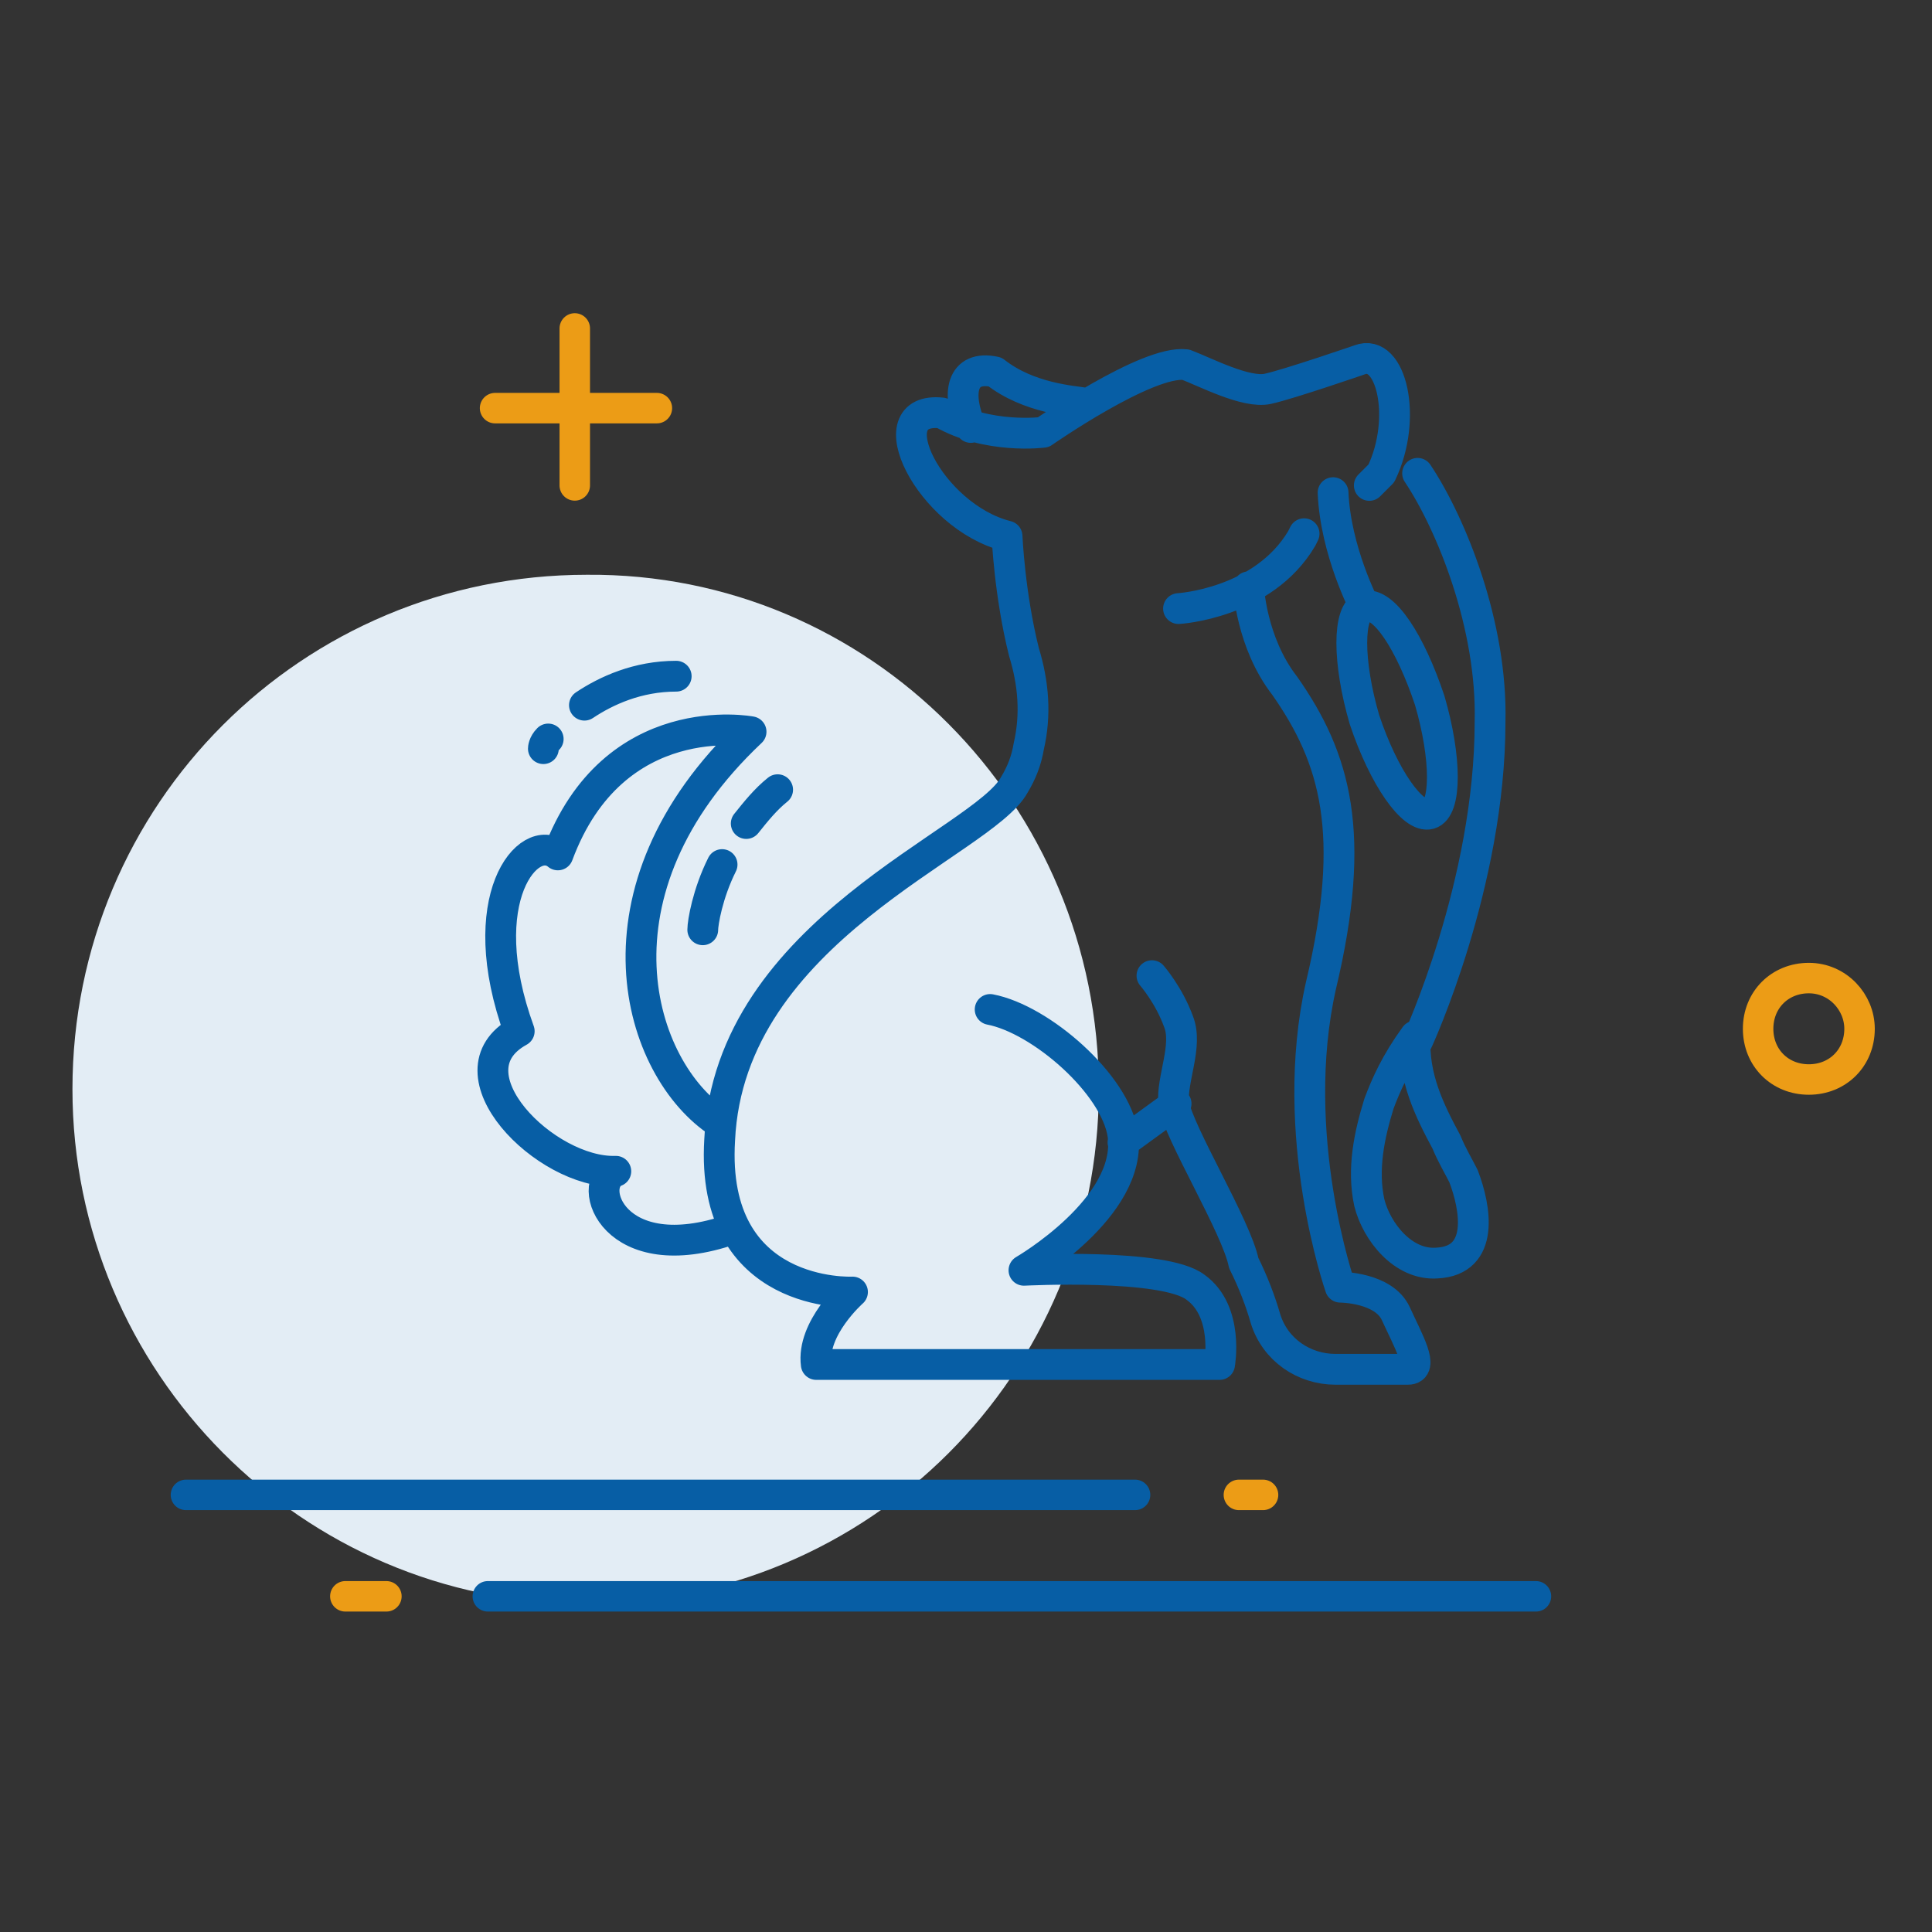
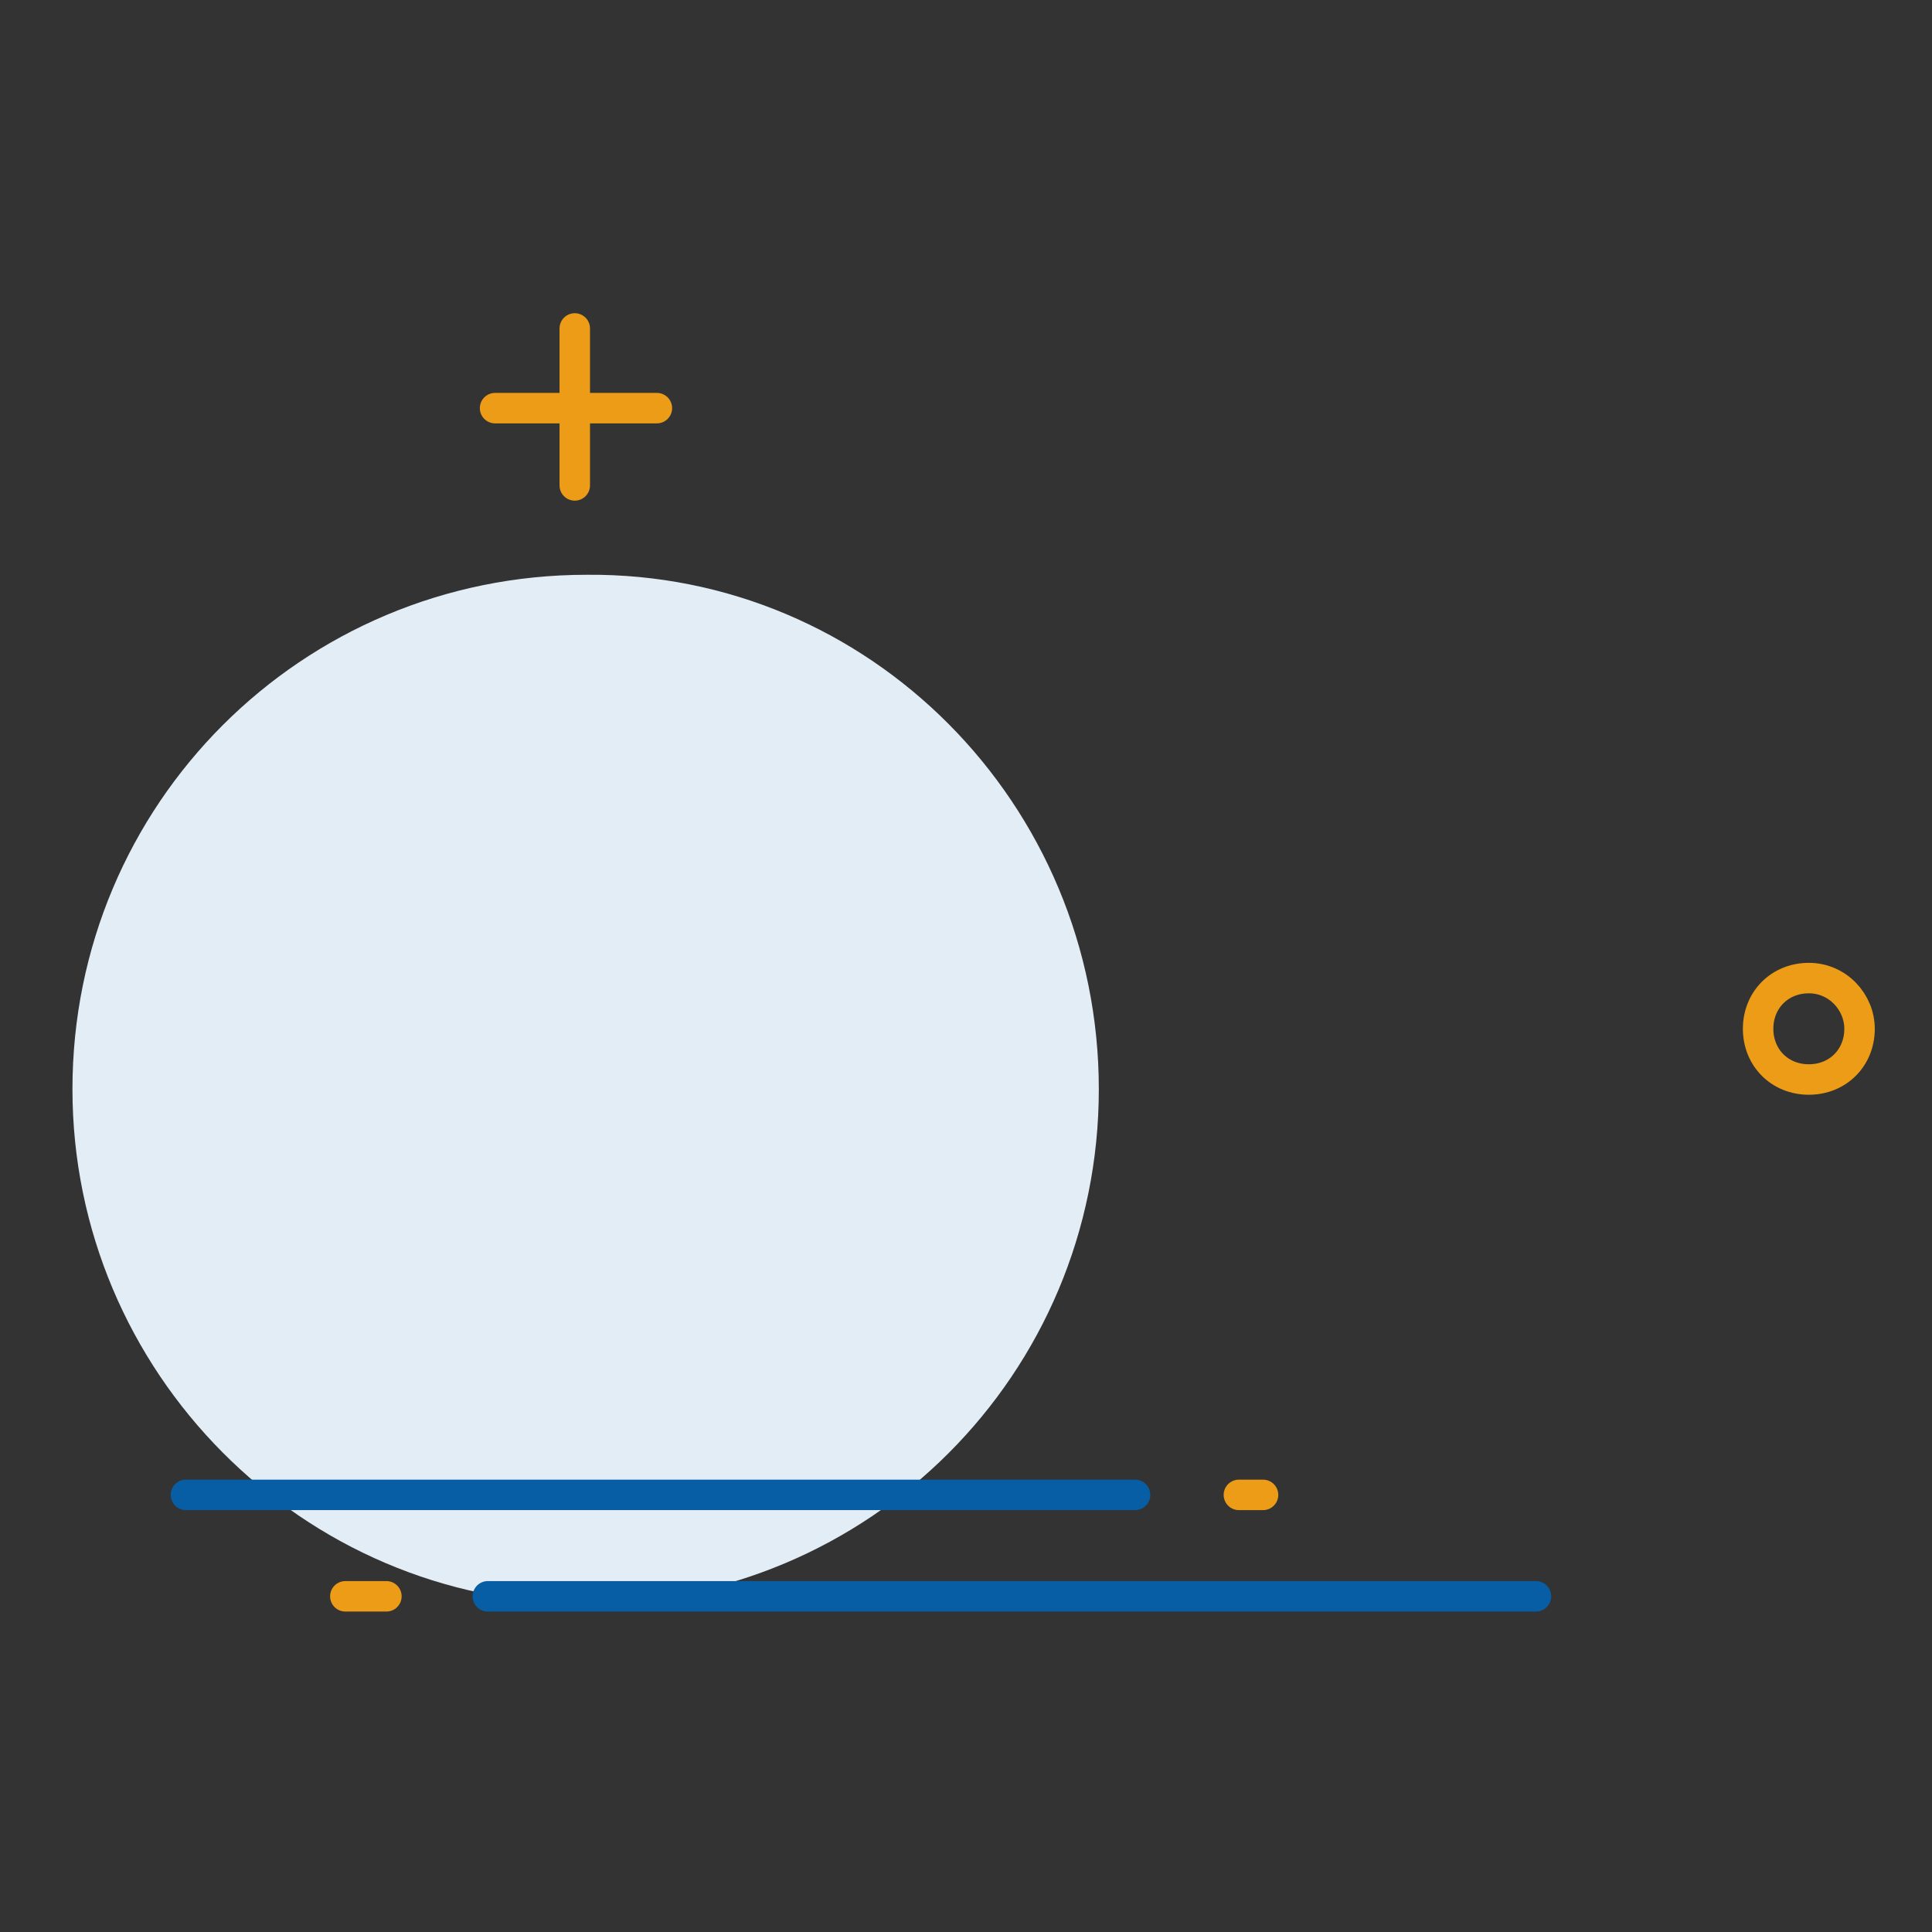
<svg xmlns="http://www.w3.org/2000/svg" version="1.1" id="Layer_1" x="0px" y="0px" viewBox="0 0 80 80" style="enable-background:new 0 0 80 80;" xml:space="preserve">
  <rect x="0" y="0" width="80" height="80" fill="#333333" stroke="none" />
  <style type="text/css">
	.st0{fill:#E3EDF5;}
	.st1{fill:none;stroke:#075EA5;stroke-width:1.275;stroke-linecap:round;stroke-linejoin:round;stroke-miterlimit:10;}
	.st2{fill:none;stroke:#EC9C16;stroke-width:1.262;stroke-linecap:round;stroke-linejoin:round;stroke-miterlimit:10;}
	.st3{fill:none;stroke:#075EA5;stroke-width:1.262;stroke-linecap:round;stroke-linejoin:round;stroke-miterlimit:10;}
</style>
  <g>
    <path class="st0" d="M45.5,45.1c0,11.8-9.5,21.3-21.3,21.3C12.5,66.4,3,56.8,3,45.1c0-11.8,9.5-21.3,21.3-21.3   C36,23.7,45.5,33.3,45.5,45.1" />
-     <path class="st1" d="M56.5,25.1c0,0-1.2-2.3-1.3-4.7 M58.7,19.6c1.4,2.1,3.1,6.3,3,10.3c0,6.7-3,13.2-3,13.2 M59.2,29   c0.7,2.4,0.7,4.5,0,4.7c-0.7,0.2-1.9-1.5-2.7-3.9c-0.7-2.4-0.7-4.5,0-4.7C57.3,24.9,58.4,26.6,59.2,29z M24.2,29.2   c0.9-0.6,2.2-1.2,3.8-1.2 M22.7,30.6c-0.2,0.2-0.2,0.4-0.2,0.4 M29.1,38.5c0-0.3,0.2-1.5,0.8-2.7 M32.2,32.7   c-0.5,0.4-0.9,0.9-1.3,1.4 M46.5,47.3l2.2-1.6 M51.7,24.3c0,0,0.1,2.3,1.5,4.1c2.1,3,3,6.1,1.5,12.4c-1.4,6.2,0.8,12.5,0.8,12.5   s1.8,0,2.3,1.1c0.5,1.1,1.2,2.3,0.5,2.3h-3c-1.3,0-2.5-0.8-2.9-2.1c-0.2-0.7-0.5-1.5-0.9-2.3c-0.3-1.5-2.7-5.4-2.9-6.6   c-0.1-1,0.6-2.4,0.2-3.4c-0.4-1.1-1.1-1.9-1.1-1.9 M40.2,17.7c-0.6-1.4-0.4-2.6,1-2.3c1.4,1.1,3.2,1.2,3.8,1.3 M41,41.8   c2.1,0.4,5.2,3.1,5.5,5.2c0.4,3-4.1,5.6-4.1,5.6s5.8-0.3,7.1,0.7c1.4,1,1,3.2,1,3.2H33.8c-0.2-1.5,1.5-3,1.5-3s-5.9,0.3-5.5-6.3   c0.4-8.7,10.9-12.3,12.2-14.7c0.3-0.5,0.5-1,0.6-1.6c0.3-1.3,0.2-2.6-0.2-3.9c-0.6-2.4-0.7-4.8-0.7-4.8c-3.2-0.8-5.5-5.4-2.7-5.1   c1.9,1.1,4.2,0.8,4.2,0.8s4.3-3,5.9-2.8c0.8,0.3,2.5,1.2,3.4,1c0.9-0.2,3.8-1.2,3.8-1.2c1.3-0.5,2,2.4,0.9,4.7l-0.5,0.5 M48.8,25.2   c0,0,3.5-0.2,5.1-2.9l0.1-0.2 M59.9,47.3c0.2,0.5,0.5,1,0.7,1.4c0.5,1.3,0.9,3.5-1.1,3.6c-1.4,0.1-2.5-1.3-2.8-2.5   c-0.3-1.4,0-2.8,0.4-4.1c0.3-0.8,0.7-1.7,1.5-2.8C58.5,44.6,59.2,46,59.9,47.3z M29.8,46.5c-3.4-2.2-5.7-9.6,1.3-16.2   c0,0-5.7-1.1-8,5.1c-1.2-1-3.6,1.8-1.6,7.3c-3.1,1.7,1.1,5.9,4,5.8c-1.3,0.5-0.1,4.1,4.8,2.4" />
    <path class="st2" d="M77,42.6c0,1.2-0.9,2.1-2.1,2.1c-1.2,0-2.1-0.9-2.1-2.1c0-1.2,0.9-2.1,2.1-2.1C76.1,40.5,77,41.5,77,42.6z" />
    <line class="st3" x1="20.2" y1="66.1" x2="63.6" y2="66.1" />
    <line class="st2" x1="14.3" y1="66.1" x2="16" y2="66.1" />
    <line class="st3" x1="47" y1="61.9" x2="7.7" y2="61.9" />
    <line class="st2" x1="52.3" y1="61.9" x2="51.3" y2="61.9" />
    <path class="st2" d="M23.8,20.1v-6.5 M20.5,16.9h6.7" />
  </g>
</svg>